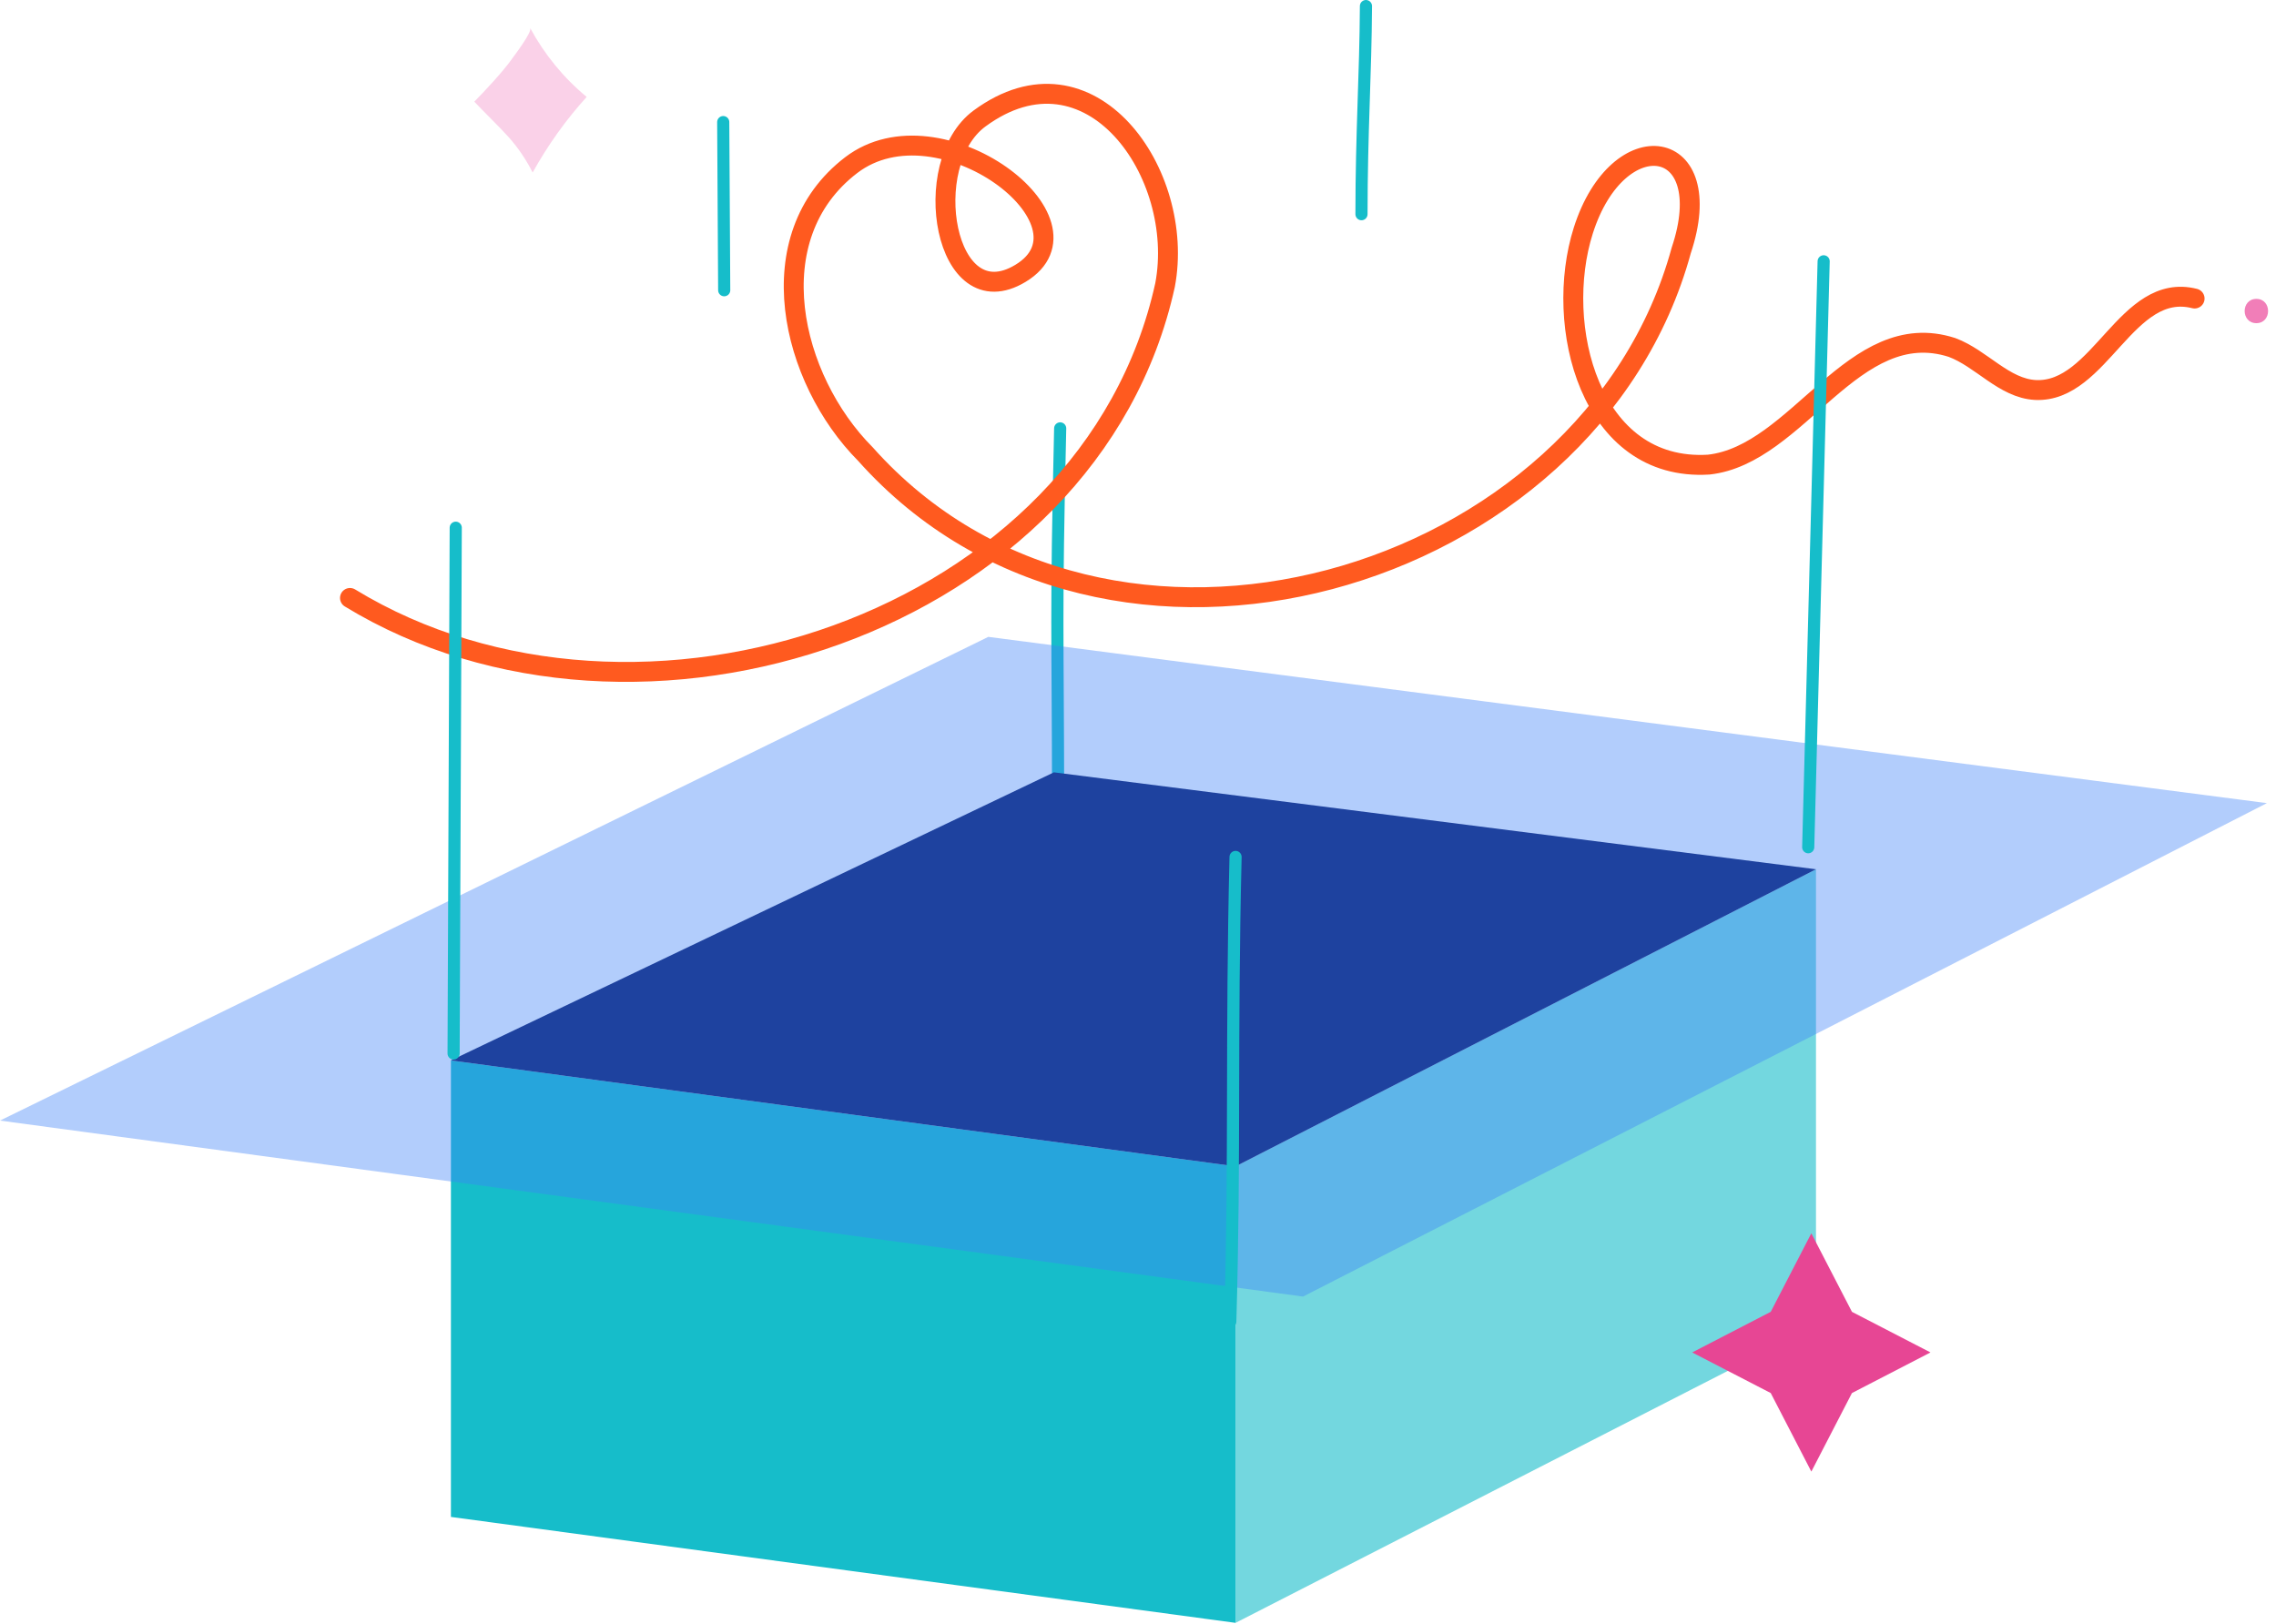
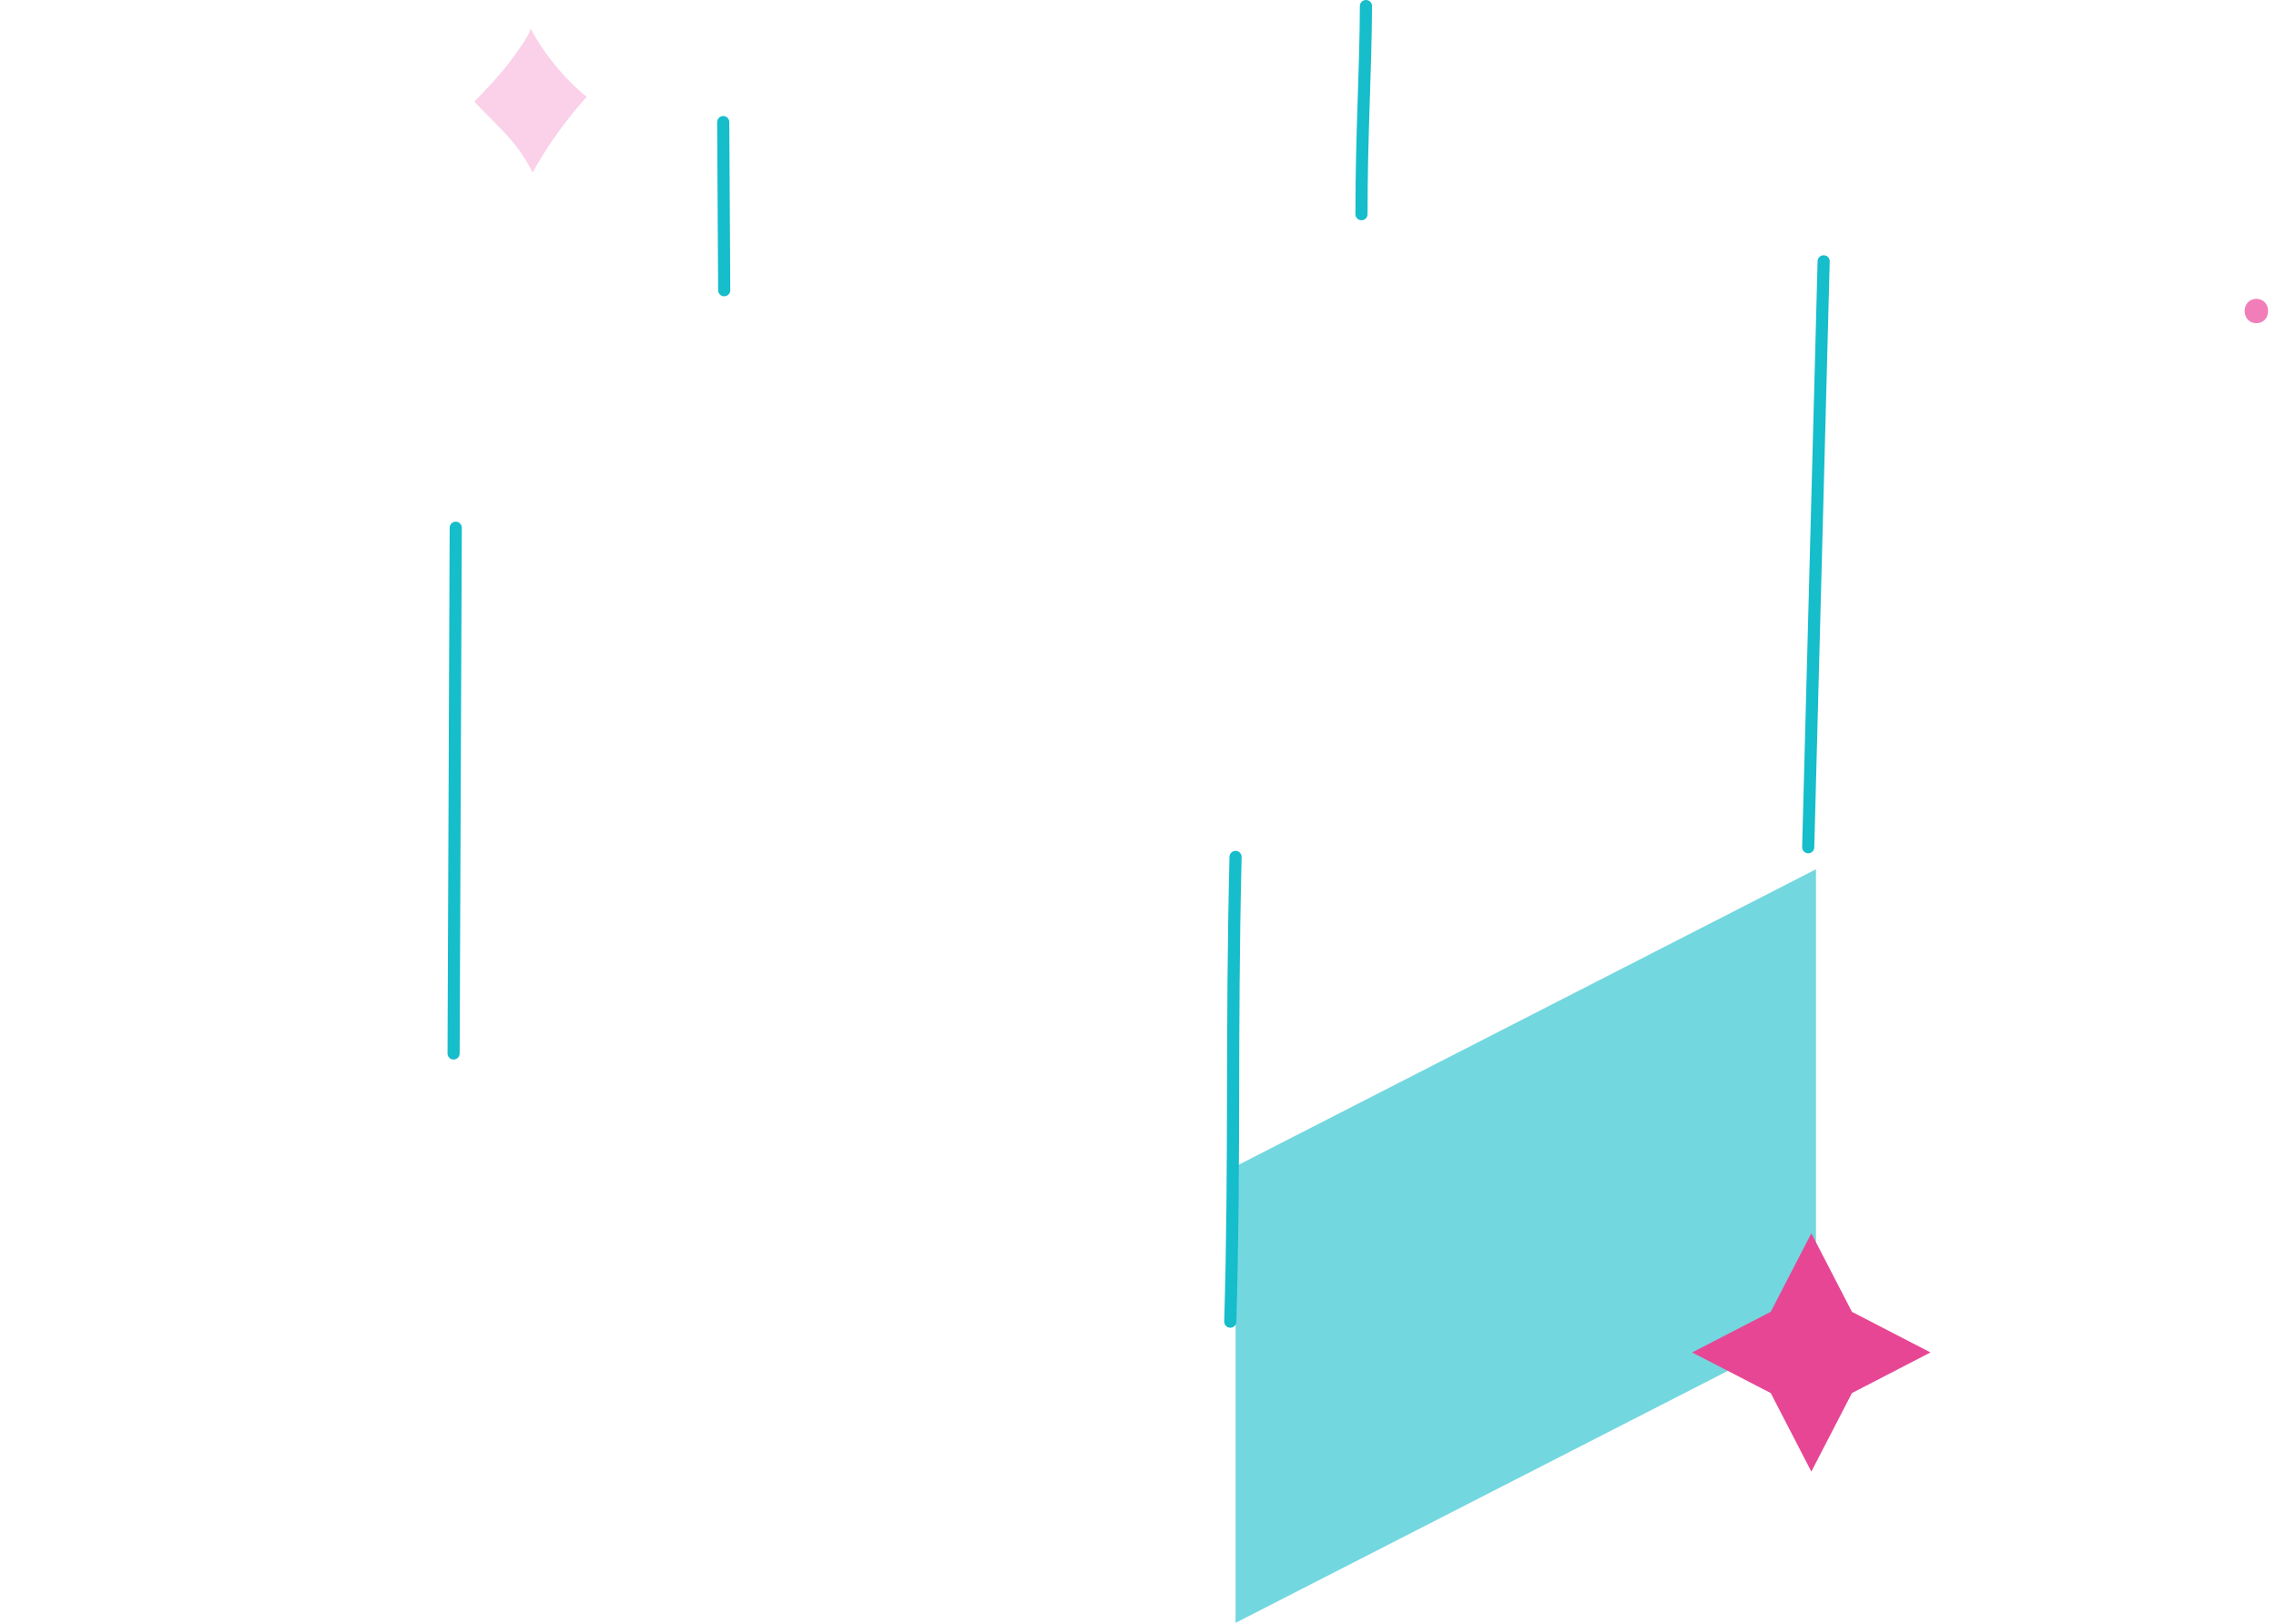
<svg xmlns="http://www.w3.org/2000/svg" width="255" height="182" viewBox="0 0 255 182" fill="none">
-   <path d="M118.551 90.01C118.521 69.97 118.281 69.85 118.781 48" stroke="#16BDCA" stroke-width="1.36" stroke-linecap="round" stroke-linejoin="round" />
-   <path d="M138.43 130.69L50.52 118.82V169.97L138.43 181.84V130.69Z" fill="#16BDCA" />
  <path opacity="0.6" d="M138.43 130.69V181.84L203.46 148.55V97.4L138.43 130.69Z" fill="#16BDCA" />
-   <path opacity="0.4" d="M253.98 89.99L110.73 71.36L0 125.56L145.99 145.28L253.98 89.99Z" fill="#3F83F8" />
-   <path d="M203.46 97.4L118.08 86.54L50.52 118.82L138.43 130.69L203.46 97.4Z" fill="#1E429F" />
  <path d="M198.39 146.99L202.94 138.19L207.49 146.99L216.29 151.54L207.49 156.09L202.94 164.89L198.39 156.09L189.59 151.54L198.39 146.99Z" fill="#E74694" />
  <path d="M59.671 19.34C61.361 16.29 63.391 13.44 65.731 10.86C63.151 8.73 60.991 6.09 59.401 3.14C59.641 3.59 57.631 6.21 57.321 6.65C56.381 7.99 54.251 10.27 53.141 11.39C53.771 12.09 56.091 14.35 57.021 15.4C58.071 16.59 58.971 17.92 59.681 19.34H59.671Z" fill="#FAD1E8" />
-   <path d="M39.211 67C71.301 86.59 122.141 70.08 130.531 31.94C132.891 19.45 122.131 4.16 109.741 13.28C102.871 18.34 105.801 35.78 114.331 30.63C123.711 24.97 105.281 10.93 95.371 18.5C84.811 26.57 88.591 42.47 96.961 50.88C124.061 81.29 178.121 65.55 188.361 28.07C192.661 15.23 181.301 13.54 177.391 25.83C174.021 36.43 178.101 52.88 191.441 52.06C201.481 50.96 207.641 35.38 218.691 38.93C222.011 40.16 224.521 43.52 228.061 43.7C235.311 44.03 238.241 31.52 245.881 33.45" stroke="#FF5A1F" stroke-width="2.23" stroke-linecap="round" stroke-linejoin="round" />
  <path d="M252.801 36.21C254.551 36.21 254.551 33.49 252.801 33.49C251.051 33.49 251.051 36.21 252.801 36.21Z" fill="#F17EB8" />
  <path d="M81.139 32.52C81.099 26.24 81.069 19.96 81.029 13.68" stroke="#16BDCA" stroke-width="1.36" stroke-linecap="round" stroke-linejoin="round" />
  <path d="M152.539 24C152.539 14.8 152.999 8.35 153.039 0.68" stroke="#16BDCA" stroke-width="1.36" stroke-linecap="round" stroke-linejoin="round" />
  <path d="M202.59 94.93L204.32 29.28" stroke="#16BDCA" stroke-width="1.36" stroke-linecap="round" stroke-linejoin="round" />
  <path d="M137.84 148.09C138.38 129.3 137.94 116.3 138.43 96.02" stroke="#16BDCA" stroke-width="1.36" stroke-linecap="round" stroke-linejoin="round" />
  <path d="M50.82 118.04C50.9 98.4 50.98 78.76 51.06 59.13" stroke="#16BDCA" stroke-width="1.36" stroke-linecap="round" stroke-linejoin="round" />
</svg>